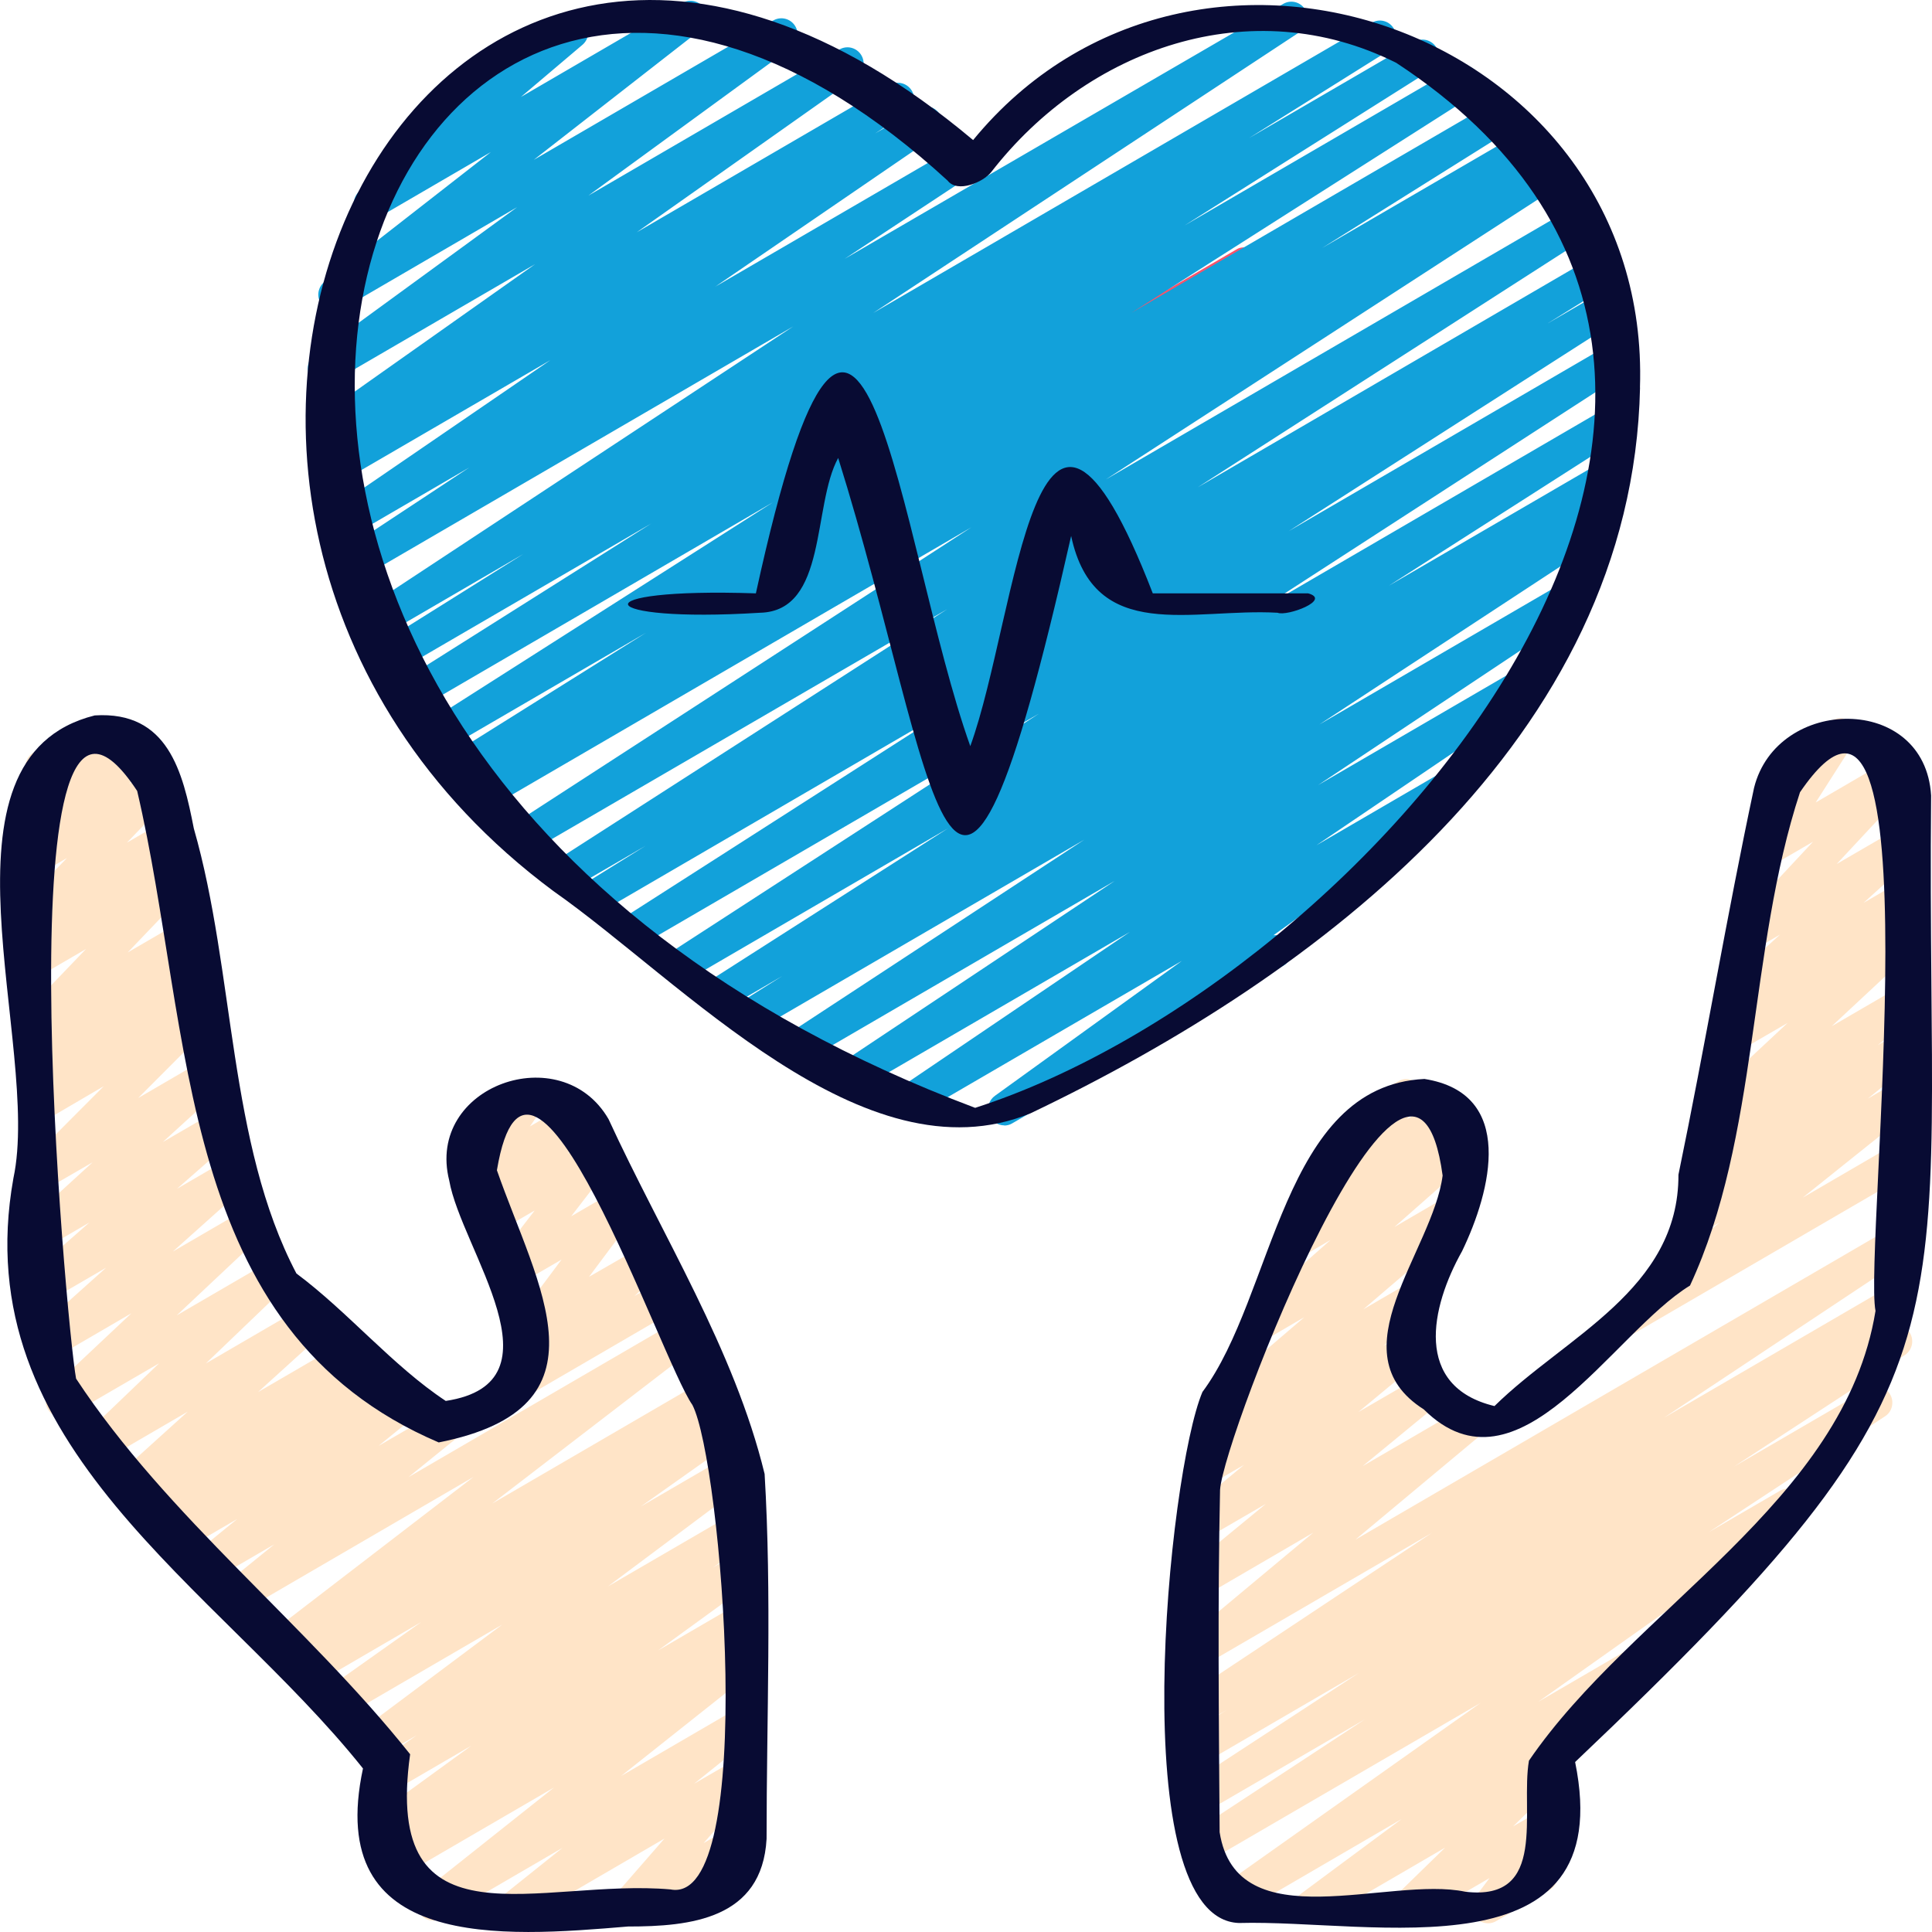
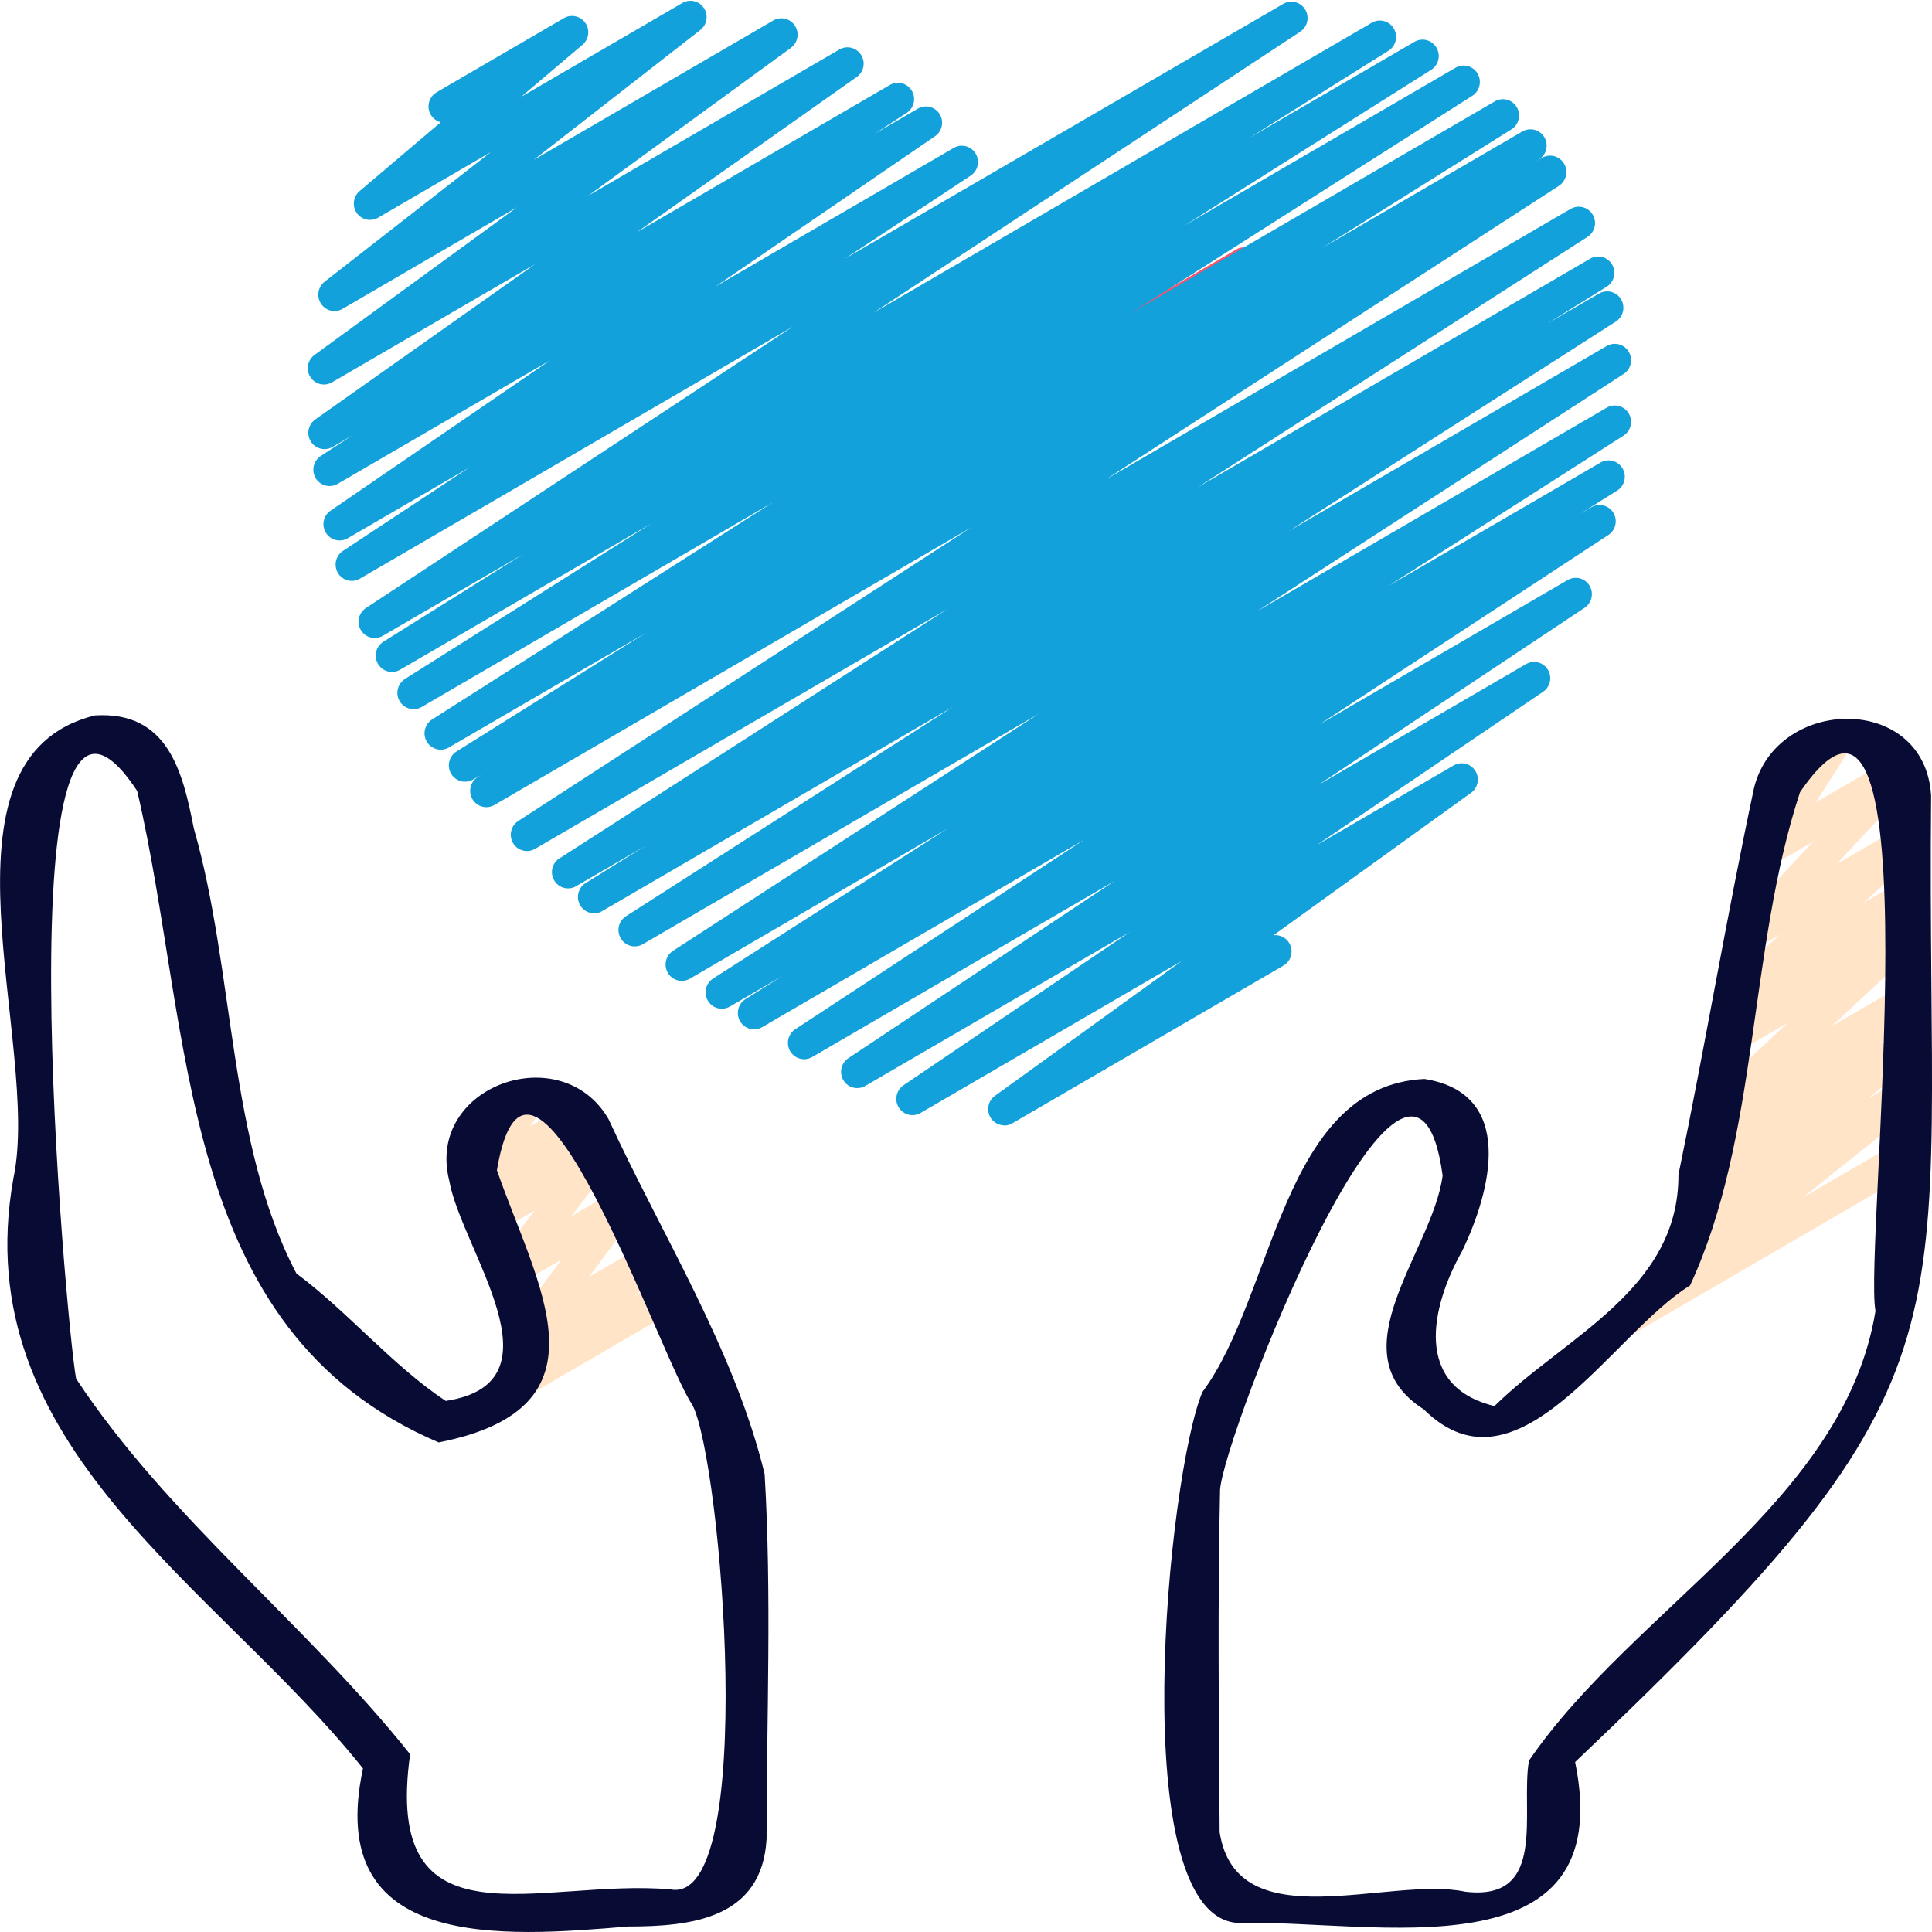
<svg xmlns="http://www.w3.org/2000/svg" width="50" height="50" viewBox="0 0 50 50" fill="none">
  <g id="presonalized_care.svg" clip-path="url(#clip0_1_2410)">
-     <path id="Vector" d="M33.913 49.775C33.824 49.775 33.738 49.747 33.666 49.695C33.595 49.643 33.541 49.569 33.514 49.485C33.486 49.4 33.486 49.309 33.513 49.224C33.54 49.139 33.593 49.065 33.664 49.013L36.274 47.077L32.067 49.527C31.973 49.585 31.861 49.603 31.754 49.579C31.647 49.554 31.554 49.488 31.495 49.394C31.436 49.301 31.415 49.188 31.438 49.08C31.461 48.972 31.525 48.877 31.617 48.816L38.319 44.07L31.196 48.214C31.102 48.27 30.99 48.286 30.884 48.259C30.778 48.232 30.686 48.165 30.629 48.071C30.572 47.977 30.553 47.864 30.577 47.757C30.602 47.649 30.666 47.556 30.758 47.496L35.325 44.495L31.185 46.904C31.09 46.958 30.979 46.973 30.873 46.946C30.768 46.919 30.677 46.851 30.62 46.758C30.564 46.664 30.545 46.552 30.569 46.445C30.593 46.338 30.657 46.245 30.748 46.184L35.164 43.298L31.184 45.615C31.089 45.669 30.977 45.685 30.871 45.657C30.765 45.63 30.675 45.561 30.618 45.467C30.561 45.373 30.544 45.261 30.568 45.153C30.593 45.046 30.658 44.953 30.75 44.893L31.74 44.258L31.185 44.581C31.09 44.633 30.98 44.647 30.876 44.62C30.772 44.592 30.682 44.525 30.626 44.433C30.569 44.341 30.55 44.23 30.572 44.124C30.594 44.018 30.656 43.924 30.745 43.863L37.065 39.666L31.185 43.088C31.094 43.142 30.986 43.159 30.883 43.136C30.78 43.114 30.69 43.053 30.63 42.965C30.57 42.878 30.544 42.771 30.559 42.666C30.574 42.561 30.628 42.465 30.709 42.398L33.986 39.665L31.185 41.298C31.094 41.35 30.986 41.366 30.884 41.343C30.782 41.319 30.692 41.258 30.632 41.171C30.573 41.084 30.548 40.977 30.562 40.873C30.577 40.768 30.63 40.673 30.711 40.605L32.759 38.921L31.18 39.837C31.089 39.891 30.981 39.909 30.878 39.886C30.775 39.863 30.684 39.802 30.624 39.714C30.564 39.627 30.539 39.52 30.554 39.414C30.569 39.309 30.623 39.213 30.706 39.147L32.194 37.911L31.257 38.455C31.165 38.51 31.056 38.528 30.952 38.505C30.848 38.482 30.757 38.419 30.697 38.331C30.637 38.242 30.613 38.133 30.63 38.027C30.647 37.921 30.703 37.826 30.788 37.76L32.083 36.726L31.693 36.953C31.603 37.005 31.496 37.021 31.395 36.998C31.293 36.975 31.203 36.915 31.144 36.829C31.084 36.743 31.058 36.638 31.07 36.534C31.083 36.43 31.134 36.334 31.213 36.266L33.757 34.088L32.794 34.649C32.704 34.7 32.598 34.717 32.497 34.694C32.395 34.671 32.306 34.612 32.246 34.527C32.186 34.442 32.159 34.338 32.17 34.234C32.182 34.13 32.231 34.034 32.309 33.965L34.435 32.09L33.858 32.427C33.767 32.48 33.66 32.496 33.557 32.473C33.455 32.45 33.365 32.389 33.305 32.303C33.245 32.216 33.22 32.11 33.234 32.005C33.248 31.901 33.3 31.805 33.381 31.737L34.171 31.073C34.106 31.05 34.048 31.011 34.002 30.959C33.956 30.908 33.923 30.846 33.906 30.779C33.89 30.712 33.89 30.642 33.906 30.574C33.923 30.507 33.956 30.445 34.002 30.394L34.83 29.469C34.779 29.434 34.736 29.388 34.706 29.334C34.679 29.286 34.661 29.233 34.654 29.178C34.646 29.123 34.65 29.067 34.664 29.014C34.678 28.96 34.703 28.91 34.736 28.866C34.77 28.822 34.812 28.785 34.859 28.758L36.188 27.983C36.275 27.933 36.376 27.915 36.474 27.933C36.572 27.952 36.66 28.005 36.723 28.083C36.786 28.161 36.819 28.259 36.816 28.36C36.813 28.46 36.775 28.556 36.709 28.631L36.404 28.971L37.303 28.447C37.394 28.394 37.501 28.378 37.603 28.401C37.705 28.424 37.795 28.484 37.855 28.571C37.915 28.657 37.94 28.763 37.927 28.867C37.913 28.972 37.861 29.067 37.781 29.135L37.659 29.238L37.729 29.197C37.819 29.145 37.925 29.13 38.026 29.152C38.127 29.174 38.217 29.234 38.277 29.319C38.337 29.404 38.364 29.508 38.353 29.612C38.341 29.716 38.292 29.812 38.214 29.881L36.086 31.756L37.346 31.021C37.436 30.966 37.544 30.949 37.647 30.971C37.75 30.993 37.841 31.053 37.902 31.14C37.962 31.227 37.988 31.334 37.974 31.439C37.96 31.545 37.908 31.641 37.826 31.708L35.282 33.886L36.618 33.108C36.709 33.056 36.817 33.04 36.92 33.064C37.022 33.088 37.112 33.15 37.172 33.238C37.231 33.325 37.255 33.433 37.239 33.538C37.223 33.643 37.169 33.738 37.087 33.804L35.794 34.836L36.169 34.618C36.26 34.566 36.366 34.55 36.468 34.574C36.57 34.597 36.66 34.658 36.719 34.745C36.779 34.831 36.804 34.937 36.79 35.041C36.776 35.146 36.724 35.241 36.644 35.309L35.154 36.544L36.838 35.567C36.929 35.514 37.037 35.497 37.14 35.52C37.243 35.543 37.334 35.604 37.394 35.692C37.453 35.779 37.478 35.886 37.463 35.992C37.448 36.097 37.395 36.193 37.312 36.26L35.264 37.944L37.88 36.422C37.97 36.368 38.078 36.351 38.181 36.373C38.284 36.396 38.374 36.457 38.434 36.544C38.495 36.632 38.52 36.739 38.505 36.844C38.49 36.949 38.437 37.044 38.355 37.111L35.078 39.846L48.937 31.778C49.032 31.726 49.142 31.712 49.246 31.74C49.35 31.768 49.44 31.834 49.496 31.927C49.553 32.019 49.572 32.13 49.55 32.236C49.528 32.342 49.466 32.435 49.377 32.497L43.062 36.692L48.911 33.287C49.006 33.233 49.118 33.217 49.224 33.245C49.33 33.272 49.42 33.34 49.477 33.435C49.533 33.529 49.551 33.641 49.527 33.749C49.502 33.856 49.437 33.949 49.345 34.008L48.367 34.634L48.867 34.343C48.962 34.291 49.072 34.278 49.176 34.305C49.281 34.333 49.37 34.401 49.426 34.493C49.483 34.586 49.501 34.697 49.479 34.803C49.456 34.909 49.394 35.003 49.304 35.064L44.88 37.953L48.336 35.942C48.383 35.913 48.435 35.894 48.489 35.885C48.544 35.876 48.599 35.878 48.653 35.891C48.706 35.904 48.757 35.927 48.801 35.96C48.846 35.992 48.883 36.033 48.912 36.081C48.941 36.128 48.96 36.181 48.969 36.235C48.977 36.29 48.975 36.346 48.962 36.4C48.95 36.454 48.927 36.505 48.894 36.55C48.862 36.594 48.821 36.632 48.774 36.661L44.218 39.656L46.066 38.581C46.16 38.527 46.27 38.511 46.375 38.537C46.479 38.563 46.57 38.628 46.628 38.72C46.686 38.811 46.707 38.922 46.686 39.028C46.665 39.135 46.604 39.229 46.516 39.292L39.808 44.044L42.39 42.541C42.483 42.487 42.592 42.472 42.696 42.497C42.799 42.522 42.89 42.586 42.948 42.676C43.006 42.766 43.028 42.875 43.01 42.981C42.991 43.087 42.933 43.182 42.847 43.246L40.057 45.314C40.134 45.301 40.212 45.31 40.284 45.338C40.356 45.367 40.419 45.414 40.467 45.476C40.528 45.558 40.558 45.66 40.55 45.763C40.542 45.866 40.496 45.962 40.423 46.033L39.157 47.268L39.925 46.823C40.009 46.774 40.107 46.756 40.203 46.773C40.298 46.789 40.385 46.839 40.448 46.914C40.512 46.987 40.549 47.08 40.553 47.178C40.556 47.275 40.526 47.371 40.468 47.448L39.955 48.13C40.017 48.139 40.077 48.162 40.13 48.198C40.182 48.234 40.225 48.281 40.256 48.337C40.284 48.385 40.302 48.438 40.309 48.492C40.317 48.547 40.313 48.603 40.299 48.657C40.285 48.71 40.26 48.761 40.226 48.804C40.193 48.849 40.151 48.885 40.103 48.913L38.717 49.72C38.634 49.768 38.536 49.785 38.442 49.768C38.347 49.752 38.261 49.703 38.198 49.631C38.135 49.558 38.098 49.465 38.094 49.369C38.091 49.272 38.12 49.177 38.177 49.1L38.549 48.604L36.63 49.721C36.542 49.773 36.438 49.79 36.337 49.77C36.237 49.749 36.148 49.693 36.086 49.61C36.025 49.528 35.995 49.426 36.003 49.323C36.011 49.22 36.056 49.124 36.13 49.053L37.399 47.817L34.126 49.722C34.062 49.76 33.99 49.779 33.917 49.778L33.913 49.775Z" fill="#FFE4C7" />
    <path id="Vector_2" d="M41.948 34.646C41.861 34.646 41.776 34.619 41.706 34.568C41.635 34.517 41.581 34.446 41.553 34.363C41.524 34.28 41.522 34.19 41.547 34.106C41.571 34.022 41.621 33.947 41.689 33.893L44.51 31.634L44.054 31.899C43.963 31.952 43.855 31.968 43.752 31.945C43.649 31.922 43.559 31.86 43.5 31.772C43.44 31.684 43.415 31.577 43.431 31.472C43.446 31.367 43.5 31.271 43.583 31.205L44.743 30.265L44.328 30.506C44.236 30.559 44.129 30.576 44.026 30.552C43.923 30.529 43.833 30.467 43.773 30.379C43.714 30.292 43.689 30.184 43.704 30.079C43.72 29.974 43.774 29.879 43.856 29.812L44.779 29.062L44.589 29.172C44.499 29.225 44.394 29.242 44.293 29.221C44.192 29.2 44.102 29.142 44.041 29.059C43.98 28.975 43.951 28.871 43.961 28.768C43.971 28.664 44.019 28.568 44.095 28.497L46.264 26.473L44.968 27.225C44.877 27.278 44.77 27.294 44.667 27.27C44.565 27.246 44.475 27.184 44.416 27.096C44.356 27.009 44.332 26.902 44.347 26.797C44.363 26.692 44.417 26.597 44.499 26.53L44.949 26.168C44.866 26.162 44.787 26.133 44.721 26.082C44.656 26.032 44.606 25.963 44.579 25.885C44.552 25.806 44.548 25.721 44.569 25.641C44.589 25.56 44.633 25.487 44.694 25.432L46.068 24.187L45.493 24.522C45.406 24.572 45.304 24.588 45.206 24.569C45.108 24.55 45.02 24.496 44.957 24.417C44.895 24.338 44.863 24.239 44.867 24.139C44.87 24.038 44.91 23.942 44.977 23.867L46.92 21.785L45.913 22.371C45.831 22.419 45.737 22.437 45.644 22.424C45.551 22.41 45.465 22.366 45.4 22.297C45.335 22.229 45.295 22.14 45.286 22.046C45.277 21.952 45.3 21.858 45.351 21.778L46.341 20.225C46.243 20.253 46.138 20.244 46.045 20.2C45.953 20.155 45.88 20.078 45.84 19.983C45.801 19.889 45.797 19.782 45.829 19.685C45.861 19.587 45.928 19.505 46.017 19.453L47.406 18.645C47.488 18.597 47.583 18.578 47.676 18.591C47.769 18.605 47.855 18.649 47.92 18.718C47.985 18.787 48.025 18.875 48.033 18.97C48.042 19.064 48.019 19.159 47.967 19.238L46.99 20.768L48.963 19.619C49.05 19.569 49.153 19.551 49.251 19.57C49.35 19.588 49.439 19.642 49.502 19.722C49.564 19.801 49.596 19.901 49.592 20.002C49.587 20.103 49.547 20.2 49.478 20.274L47.534 22.36L49.114 21.442C49.203 21.389 49.309 21.371 49.411 21.393C49.513 21.414 49.603 21.473 49.665 21.558C49.726 21.643 49.753 21.747 49.742 21.852C49.731 21.956 49.681 22.052 49.603 22.122L48.23 23.365L49.089 22.866C49.18 22.811 49.289 22.793 49.393 22.816C49.497 22.839 49.588 22.902 49.648 22.99C49.708 23.079 49.732 23.188 49.715 23.294C49.698 23.4 49.642 23.495 49.557 23.561L49.258 23.806C49.328 23.801 49.399 23.814 49.463 23.844C49.527 23.874 49.583 23.919 49.625 23.976C49.686 24.06 49.715 24.163 49.705 24.267C49.696 24.37 49.649 24.466 49.574 24.537L47.406 26.558L49.049 25.603C49.14 25.55 49.248 25.534 49.351 25.557C49.454 25.581 49.544 25.642 49.603 25.73C49.663 25.818 49.688 25.925 49.672 26.03C49.657 26.135 49.603 26.231 49.52 26.297L48.596 27.049L49.029 26.797C49.12 26.744 49.228 26.727 49.331 26.751C49.434 26.775 49.524 26.836 49.584 26.924C49.643 27.012 49.668 27.119 49.652 27.224C49.637 27.329 49.583 27.425 49.501 27.491L48.34 28.432L49.006 28.042C49.097 27.989 49.205 27.973 49.308 27.997C49.41 28.021 49.5 28.083 49.559 28.171C49.619 28.259 49.643 28.366 49.627 28.471C49.611 28.576 49.557 28.672 49.474 28.738L46.654 30.995L48.977 29.643C49.025 29.614 49.078 29.594 49.133 29.586C49.188 29.577 49.245 29.58 49.299 29.594C49.353 29.608 49.404 29.632 49.448 29.666C49.493 29.7 49.53 29.743 49.558 29.792C49.586 29.841 49.604 29.895 49.611 29.951C49.618 30.006 49.614 30.063 49.599 30.117C49.584 30.172 49.558 30.222 49.523 30.266C49.488 30.31 49.444 30.347 49.395 30.374L42.158 34.587C42.094 34.624 42.022 34.644 41.948 34.644V34.646Z" fill="#FFE4C7" />
    <path id="Vector_3" d="M13.079 36.389C12.994 36.39 12.911 36.364 12.841 36.316C12.77 36.267 12.717 36.199 12.686 36.118C12.656 36.038 12.65 35.951 12.671 35.867C12.691 35.784 12.736 35.709 12.8 35.653L13.673 34.869C13.595 34.868 13.52 34.846 13.454 34.804C13.388 34.763 13.335 34.704 13.301 34.633C13.267 34.563 13.252 34.485 13.259 34.407C13.267 34.329 13.295 34.255 13.342 34.193L14.533 32.598L13.352 33.284C13.268 33.333 13.169 33.35 13.074 33.334C12.979 33.318 12.892 33.268 12.828 33.195C12.764 33.121 12.728 33.028 12.725 32.93C12.722 32.832 12.753 32.737 12.812 32.659L13.838 31.327L12.867 31.892C12.781 31.942 12.68 31.96 12.582 31.942C12.484 31.924 12.396 31.871 12.333 31.794C12.27 31.716 12.236 31.618 12.238 31.518C12.24 31.418 12.278 31.322 12.344 31.247L12.927 30.585L12.496 30.836C12.413 30.884 12.317 30.903 12.222 30.888C12.128 30.874 12.041 30.827 11.977 30.756C11.912 30.685 11.874 30.594 11.867 30.498C11.861 30.402 11.888 30.306 11.943 30.228L12.406 29.564C12.248 29.536 12.114 29.49 12.035 29.352C12.008 29.304 11.99 29.251 11.982 29.196C11.975 29.141 11.979 29.086 11.993 29.032C12.007 28.979 12.032 28.928 12.065 28.884C12.099 28.84 12.14 28.804 12.188 28.776L13.553 27.982C13.635 27.934 13.732 27.915 13.826 27.93C13.921 27.944 14.007 27.991 14.072 28.061C14.136 28.133 14.175 28.224 14.181 28.32C14.187 28.416 14.16 28.511 14.105 28.59L13.714 29.152L14.75 28.548C14.836 28.498 14.937 28.48 15.035 28.498C15.133 28.516 15.221 28.569 15.284 28.646C15.347 28.724 15.381 28.822 15.379 28.922C15.377 29.022 15.339 29.118 15.273 29.193L14.691 29.857L15.269 29.52C15.353 29.472 15.451 29.454 15.546 29.471C15.642 29.487 15.729 29.536 15.793 29.61C15.856 29.683 15.893 29.777 15.895 29.875C15.898 29.972 15.868 30.068 15.809 30.145L14.783 31.477L15.895 30.83C15.979 30.784 16.075 30.768 16.169 30.785C16.263 30.802 16.348 30.85 16.411 30.922C16.474 30.994 16.51 31.086 16.515 31.182C16.519 31.278 16.491 31.372 16.435 31.45L15.244 33.044L16.589 32.27C16.679 32.218 16.785 32.201 16.886 32.222C16.988 32.244 17.077 32.303 17.138 32.388C17.199 32.473 17.226 32.577 17.215 32.681C17.204 32.785 17.154 32.881 17.077 32.95L16.418 33.542L17.028 33.187C17.124 33.131 17.239 33.116 17.346 33.145C17.453 33.174 17.545 33.245 17.6 33.342C17.656 33.439 17.671 33.554 17.642 33.662C17.613 33.77 17.543 33.863 17.447 33.919L13.293 36.337C13.228 36.373 13.154 36.392 13.079 36.389Z" fill="#FFE4C7" />
-     <path id="Vector_4" d="M13.317 49.775C13.231 49.775 13.146 49.748 13.075 49.698C13.004 49.647 12.95 49.575 12.922 49.493C12.893 49.41 12.891 49.32 12.915 49.236C12.939 49.152 12.988 49.078 13.056 49.023L14.557 47.822L11.418 49.649C11.326 49.702 11.218 49.718 11.115 49.694C11.012 49.67 10.922 49.608 10.863 49.52C10.803 49.432 10.779 49.324 10.796 49.219C10.812 49.114 10.867 49.018 10.95 48.952L14.339 46.26L10.334 48.59C10.24 48.651 10.127 48.671 10.018 48.646C9.91 48.622 9.815 48.555 9.755 48.461C9.696 48.366 9.676 48.252 9.7 48.142C9.724 48.033 9.79 47.937 9.884 47.877L10.202 47.657C10.108 47.697 10.002 47.702 9.905 47.669C9.808 47.636 9.726 47.569 9.675 47.479C9.624 47.39 9.607 47.285 9.628 47.184C9.648 47.083 9.705 46.993 9.787 46.931L12.202 45.176L10.237 46.32C10.143 46.38 10.03 46.401 9.921 46.376C9.813 46.352 9.718 46.285 9.659 46.191C9.599 46.096 9.579 45.982 9.603 45.873C9.627 45.763 9.693 45.668 9.787 45.608L10.782 44.91L9.827 45.463C9.735 45.517 9.625 45.533 9.521 45.509C9.417 45.484 9.326 45.42 9.267 45.33C9.209 45.24 9.186 45.13 9.205 45.024C9.224 44.918 9.282 44.823 9.368 44.759L12.997 42.045L8.879 44.442C8.785 44.5 8.673 44.519 8.566 44.494C8.459 44.469 8.366 44.403 8.307 44.309C8.248 44.216 8.228 44.103 8.25 43.995C8.273 43.887 8.337 43.792 8.429 43.731L10.904 41.977L8.103 43.61C8.009 43.667 7.897 43.684 7.79 43.658C7.684 43.632 7.591 43.565 7.533 43.471C7.475 43.377 7.456 43.264 7.48 43.157C7.504 43.049 7.568 42.955 7.66 42.894L8.219 42.518L7.486 42.943C7.394 42.996 7.285 43.011 7.183 42.986C7.08 42.961 6.99 42.898 6.932 42.81C6.873 42.721 6.85 42.613 6.867 42.508C6.884 42.403 6.94 42.308 7.023 42.243L12.256 38.222L6.317 41.68C6.225 41.735 6.117 41.752 6.013 41.729C5.91 41.706 5.819 41.644 5.759 41.556C5.699 41.468 5.674 41.36 5.69 41.254C5.706 41.148 5.761 41.053 5.844 40.986L7.099 39.967L5.558 40.864C5.467 40.917 5.359 40.933 5.257 40.909C5.154 40.886 5.064 40.824 5.005 40.737C4.945 40.65 4.92 40.543 4.935 40.438C4.95 40.333 5.004 40.237 5.086 40.17L6.139 39.312L4.825 40.076C4.733 40.129 4.625 40.144 4.522 40.119C4.42 40.094 4.33 40.031 4.272 39.943C4.213 39.854 4.19 39.746 4.207 39.641C4.224 39.536 4.279 39.441 4.363 39.376L4.411 39.339L4.231 39.44C4.139 39.493 4.031 39.509 3.928 39.484C3.825 39.46 3.735 39.397 3.676 39.309C3.617 39.22 3.594 39.113 3.61 39.007C3.627 38.902 3.682 38.807 3.765 38.742L4.011 38.549L3.615 38.779C3.525 38.831 3.42 38.848 3.318 38.826C3.217 38.805 3.127 38.746 3.066 38.661C3.006 38.577 2.978 38.472 2.989 38.369C3 38.265 3.049 38.169 3.126 38.099L4.858 36.534L2.698 37.791C2.609 37.843 2.505 37.86 2.404 37.839C2.303 37.819 2.214 37.761 2.152 37.678C2.091 37.596 2.062 37.493 2.071 37.39C2.08 37.287 2.126 37.19 2.2 37.119L4.118 35.282L1.808 36.624C1.719 36.675 1.614 36.692 1.514 36.671C1.414 36.65 1.325 36.592 1.264 36.509C1.202 36.426 1.174 36.323 1.183 36.22C1.192 36.117 1.238 36.022 1.313 35.951L3.4 33.988L1.323 35.198C1.233 35.247 1.128 35.262 1.029 35.239C0.929 35.216 0.841 35.157 0.782 35.073C0.722 34.989 0.695 34.886 0.706 34.783C0.717 34.681 0.764 34.586 0.839 34.516L2.745 32.809L1.255 33.676C1.165 33.729 1.058 33.747 0.956 33.725C0.854 33.703 0.764 33.643 0.703 33.557C0.642 33.471 0.616 33.366 0.628 33.261C0.641 33.157 0.692 33.06 0.771 32.992L2.314 31.638L1.234 32.268C1.144 32.32 1.039 32.337 0.937 32.315C0.836 32.294 0.747 32.235 0.686 32.151C0.625 32.066 0.597 31.962 0.608 31.859C0.619 31.755 0.667 31.659 0.744 31.589L2.396 30.081L1.199 30.772C1.111 30.823 1.008 30.84 0.908 30.82C0.809 30.8 0.72 30.745 0.658 30.663C0.596 30.582 0.565 30.481 0.572 30.378C0.579 30.276 0.623 30.18 0.695 30.108L2.685 28.111L1.172 28.997C1.081 29.05 0.974 29.067 0.871 29.044C0.769 29.021 0.678 28.96 0.618 28.872C0.558 28.785 0.533 28.679 0.548 28.573C0.562 28.468 0.616 28.373 0.697 28.306L0.992 28.062C0.904 28.073 0.814 28.054 0.736 28.009C0.659 27.963 0.598 27.895 0.562 27.812C0.526 27.729 0.518 27.637 0.538 27.549C0.558 27.461 0.605 27.382 0.673 27.323L1.253 26.819L1.136 26.887C1.049 26.938 0.946 26.955 0.847 26.936C0.748 26.916 0.659 26.861 0.597 26.781C0.535 26.701 0.503 26.601 0.509 26.499C0.514 26.397 0.556 26.301 0.626 26.228L2.225 24.561L1.109 25.211C1.02 25.263 0.915 25.28 0.814 25.258C0.713 25.237 0.623 25.178 0.562 25.094C0.501 25.01 0.474 24.906 0.484 24.803C0.494 24.699 0.543 24.603 0.619 24.533L1.215 23.989L1.09 24.061C1.002 24.113 0.899 24.131 0.799 24.112C0.7 24.093 0.61 24.038 0.548 23.957C0.485 23.876 0.454 23.775 0.46 23.673C0.466 23.571 0.508 23.475 0.579 23.402L1.733 22.205L1.062 22.599C0.974 22.65 0.871 22.667 0.771 22.648C0.672 22.628 0.583 22.572 0.521 22.491C0.459 22.41 0.428 22.309 0.434 22.207C0.441 22.105 0.484 22.009 0.555 21.936L1.119 21.362L1.042 21.407C0.957 21.456 0.857 21.475 0.76 21.458C0.663 21.441 0.575 21.39 0.511 21.314C0.448 21.238 0.413 21.142 0.413 21.043C0.412 20.944 0.447 20.848 0.51 20.771L0.946 20.24C0.869 20.214 0.802 20.166 0.751 20.103C0.701 20.04 0.669 19.963 0.661 19.882C0.653 19.801 0.668 19.719 0.704 19.647C0.741 19.574 0.798 19.514 0.867 19.473L2.29 18.645C2.375 18.594 2.474 18.576 2.571 18.592C2.668 18.609 2.756 18.66 2.819 18.735C2.883 18.812 2.918 18.908 2.918 19.008C2.918 19.107 2.883 19.203 2.819 19.28L2.639 19.495L3.395 19.055C3.483 19.003 3.586 18.986 3.686 19.006C3.785 19.026 3.874 19.081 3.936 19.162C3.998 19.243 4.029 19.344 4.023 19.446C4.016 19.548 3.974 19.645 3.902 19.717L3.338 20.292L3.921 19.953C4.008 19.895 4.114 19.873 4.217 19.89C4.319 19.907 4.412 19.962 4.477 20.044C4.542 20.126 4.574 20.23 4.567 20.335C4.56 20.44 4.515 20.538 4.439 20.611L3.284 21.808L4.19 21.282C4.28 21.229 4.386 21.211 4.489 21.232C4.591 21.254 4.681 21.313 4.742 21.398C4.804 21.484 4.831 21.589 4.819 21.694C4.807 21.798 4.757 21.895 4.678 21.964L4.079 22.508L4.389 22.326C4.476 22.276 4.579 22.259 4.678 22.279C4.776 22.298 4.865 22.353 4.927 22.433C4.989 22.513 5.02 22.613 5.015 22.715C5.009 22.816 4.968 22.912 4.898 22.985L3.303 24.651L4.688 23.845C4.778 23.793 4.884 23.776 4.986 23.799C5.088 23.821 5.178 23.881 5.238 23.966C5.299 24.052 5.325 24.157 5.312 24.262C5.3 24.366 5.249 24.462 5.17 24.53L4.591 25.034L4.889 24.867C4.98 24.815 5.087 24.799 5.189 24.822C5.292 24.846 5.381 24.907 5.441 24.994C5.5 25.08 5.525 25.186 5.511 25.291C5.497 25.396 5.444 25.491 5.364 25.558L5.167 25.721C5.246 25.698 5.33 25.7 5.407 25.726C5.485 25.752 5.554 25.8 5.604 25.865C5.666 25.946 5.697 26.048 5.69 26.15C5.683 26.253 5.639 26.349 5.567 26.421L3.576 28.417L5.376 27.369C5.466 27.317 5.571 27.3 5.672 27.322C5.774 27.343 5.863 27.402 5.924 27.486C5.985 27.571 6.013 27.675 6.002 27.779C5.991 27.882 5.943 27.978 5.866 28.048L4.214 29.556L5.642 28.726C5.732 28.672 5.839 28.655 5.941 28.677C6.043 28.699 6.133 28.759 6.194 28.845C6.255 28.93 6.281 29.036 6.269 29.141C6.256 29.245 6.205 29.341 6.126 29.41L4.582 30.765L5.891 30.003C5.981 29.95 6.087 29.932 6.19 29.953C6.292 29.975 6.382 30.034 6.443 30.119C6.504 30.205 6.532 30.31 6.52 30.415C6.508 30.519 6.458 30.616 6.379 30.685L4.475 32.389L6.165 31.406C6.254 31.355 6.359 31.338 6.459 31.359C6.56 31.38 6.649 31.438 6.71 31.521C6.771 31.604 6.8 31.706 6.79 31.809C6.781 31.912 6.735 32.008 6.66 32.079L4.573 34.042L6.749 32.776C6.837 32.724 6.942 32.707 7.043 32.727C7.143 32.748 7.233 32.805 7.294 32.888C7.355 32.971 7.385 33.074 7.376 33.177C7.367 33.28 7.321 33.376 7.246 33.447L5.328 35.286L7.92 33.777C8.01 33.723 8.116 33.706 8.218 33.727C8.32 33.748 8.411 33.808 8.472 33.893C8.533 33.978 8.561 34.083 8.549 34.187C8.537 34.292 8.487 34.388 8.409 34.457L6.678 36.027L8.981 34.687C9.072 34.634 9.181 34.618 9.283 34.643C9.386 34.667 9.476 34.73 9.535 34.818C9.594 34.907 9.617 35.014 9.601 35.12C9.584 35.225 9.529 35.32 9.446 35.385L9.199 35.573L9.691 35.287C9.783 35.234 9.891 35.218 9.995 35.242C10.098 35.267 10.189 35.33 10.248 35.419C10.307 35.508 10.33 35.616 10.312 35.722C10.295 35.828 10.238 35.923 10.154 35.988L10.108 36.024L10.378 35.869C10.469 35.817 10.576 35.802 10.678 35.825C10.78 35.849 10.87 35.911 10.929 35.998C10.988 36.085 11.013 36.191 10.998 36.295C10.983 36.4 10.931 36.495 10.85 36.562L9.795 37.421L11.358 36.514C11.45 36.46 11.558 36.442 11.661 36.466C11.765 36.489 11.856 36.551 11.916 36.639C11.976 36.727 12.001 36.835 11.985 36.94C11.969 37.046 11.914 37.142 11.831 37.208L10.571 38.228L17.509 34.191C17.601 34.139 17.709 34.124 17.811 34.149C17.914 34.173 18.004 34.236 18.062 34.325C18.121 34.414 18.144 34.521 18.127 34.627C18.11 34.732 18.055 34.826 17.971 34.892L12.74 38.911L18.237 35.712C18.331 35.655 18.443 35.638 18.55 35.664C18.656 35.69 18.748 35.757 18.806 35.851C18.864 35.945 18.884 36.058 18.86 36.166C18.836 36.273 18.771 36.368 18.679 36.428L18.119 36.809L18.606 36.526C18.699 36.468 18.811 36.449 18.919 36.474C19.026 36.499 19.119 36.565 19.177 36.658C19.236 36.752 19.257 36.865 19.234 36.973C19.211 37.081 19.147 37.176 19.056 37.237L16.582 38.99L18.902 37.64C18.994 37.586 19.104 37.569 19.208 37.594C19.312 37.619 19.403 37.683 19.462 37.773C19.52 37.863 19.543 37.973 19.524 38.079C19.505 38.185 19.447 38.28 19.361 38.344L15.731 41.058L18.994 39.161C19.087 39.103 19.199 39.084 19.306 39.109C19.413 39.134 19.506 39.2 19.565 39.293C19.624 39.387 19.645 39.5 19.622 39.608C19.599 39.716 19.535 39.811 19.444 39.872L18.448 40.57L18.995 40.252C19.088 40.201 19.196 40.188 19.299 40.214C19.401 40.24 19.49 40.305 19.547 40.394C19.604 40.484 19.625 40.592 19.606 40.697C19.587 40.802 19.53 40.895 19.445 40.959L17.029 42.715L18.992 41.572C19.085 41.512 19.199 41.492 19.308 41.516C19.416 41.541 19.511 41.608 19.57 41.702C19.63 41.797 19.65 41.911 19.626 42.021C19.602 42.13 19.535 42.225 19.442 42.285L19.07 42.543C19.163 42.511 19.265 42.513 19.357 42.55C19.449 42.586 19.526 42.654 19.573 42.741C19.62 42.829 19.635 42.931 19.615 43.028C19.595 43.126 19.541 43.213 19.463 43.274L16.074 45.963L18.995 44.263C19.087 44.209 19.195 44.191 19.298 44.215C19.401 44.239 19.491 44.301 19.551 44.389C19.61 44.478 19.634 44.585 19.618 44.69C19.602 44.796 19.547 44.891 19.465 44.958L17.963 46.163L18.994 45.565C19.08 45.514 19.181 45.496 19.279 45.513C19.377 45.531 19.465 45.583 19.529 45.661C19.591 45.739 19.625 45.836 19.623 45.936C19.621 46.037 19.583 46.133 19.517 46.208L18.209 47.7L18.989 47.247C19.085 47.191 19.2 47.176 19.307 47.205C19.414 47.234 19.505 47.304 19.561 47.401C19.616 47.498 19.631 47.614 19.603 47.722C19.574 47.83 19.504 47.922 19.407 47.978L16.418 49.718C16.332 49.768 16.231 49.785 16.134 49.767C16.037 49.749 15.949 49.697 15.886 49.62C15.823 49.543 15.789 49.446 15.791 49.346C15.792 49.246 15.829 49.15 15.894 49.075L17.196 47.582L13.529 49.718C13.465 49.755 13.393 49.775 13.319 49.774L13.317 49.775Z" fill="#FFE4C7" />
    <path id="Vector_5" d="M29.395 8.704C29.32 8.705 29.247 8.68 29.188 8.635C29.128 8.589 29.085 8.525 29.066 8.452C29.047 8.379 29.052 8.302 29.081 8.233C29.11 8.163 29.161 8.106 29.226 8.069L32.023 6.441C32.1 6.401 32.189 6.393 32.272 6.418C32.355 6.442 32.425 6.498 32.468 6.574C32.512 6.65 32.525 6.739 32.504 6.824C32.484 6.909 32.432 6.982 32.359 7.03L29.563 8.657C29.512 8.687 29.454 8.704 29.395 8.704Z" fill="#F9536B" />
    <path id="Vector_6" d="M25.992 29.125C25.903 29.125 25.817 29.096 25.745 29.044C25.674 28.991 25.62 28.917 25.593 28.832C25.566 28.747 25.567 28.655 25.594 28.57C25.622 28.485 25.676 28.412 25.748 28.36L30.588 24.867L23.822 28.804C23.728 28.858 23.617 28.873 23.512 28.847C23.407 28.82 23.317 28.753 23.26 28.661C23.202 28.568 23.183 28.457 23.206 28.35C23.228 28.243 23.291 28.15 23.38 28.088L29.241 24.119L22.401 28.099C22.307 28.157 22.194 28.174 22.087 28.148C21.979 28.122 21.887 28.055 21.829 27.96C21.771 27.866 21.752 27.752 21.777 27.643C21.802 27.535 21.868 27.441 21.961 27.382L28.852 22.796L21.029 27.35C20.982 27.379 20.93 27.398 20.875 27.407C20.821 27.416 20.766 27.413 20.712 27.4C20.659 27.387 20.608 27.364 20.564 27.331C20.52 27.299 20.482 27.258 20.453 27.211C20.424 27.163 20.405 27.111 20.397 27.056C20.388 27.001 20.39 26.945 20.403 26.892C20.416 26.838 20.439 26.787 20.471 26.742C20.504 26.697 20.544 26.659 20.591 26.63L28.061 21.731L19.731 26.579C19.635 26.636 19.521 26.653 19.413 26.626C19.305 26.599 19.212 26.529 19.155 26.433C19.098 26.337 19.081 26.222 19.108 26.113C19.136 26.004 19.204 25.91 19.3 25.853L20.247 25.259L18.898 26.044C18.802 26.102 18.688 26.12 18.579 26.093C18.471 26.066 18.378 25.996 18.321 25.9C18.263 25.804 18.246 25.688 18.273 25.579C18.299 25.47 18.368 25.376 18.464 25.318L24.532 21.439L17.849 25.331C17.754 25.384 17.643 25.398 17.538 25.371C17.433 25.343 17.343 25.275 17.287 25.182C17.231 25.089 17.212 24.977 17.236 24.87C17.259 24.764 17.322 24.67 17.413 24.61L26.886 18.47L16.643 24.432C16.548 24.49 16.433 24.507 16.325 24.48C16.217 24.453 16.124 24.384 16.066 24.288C16.009 24.192 15.992 24.076 16.018 23.967C16.045 23.858 16.114 23.764 16.209 23.706L24.669 18.289L15.59 23.576C15.543 23.605 15.491 23.624 15.436 23.632C15.382 23.64 15.326 23.637 15.273 23.623C15.219 23.61 15.169 23.585 15.125 23.552C15.081 23.519 15.044 23.477 15.015 23.43C14.987 23.382 14.969 23.329 14.961 23.274C14.953 23.22 14.956 23.164 14.969 23.11C14.983 23.056 15.007 23.006 15.039 22.961C15.072 22.916 15.114 22.879 15.161 22.851L16.711 21.887L14.879 22.952C14.786 22.996 14.68 23.004 14.581 22.974C14.482 22.943 14.398 22.878 14.345 22.789C14.291 22.7 14.272 22.595 14.291 22.492C14.31 22.39 14.366 22.299 14.447 22.235L24.515 15.765L13.856 21.963C13.761 22.021 13.647 22.04 13.539 22.013C13.431 21.987 13.338 21.919 13.28 21.823C13.223 21.727 13.205 21.613 13.231 21.504C13.257 21.395 13.325 21.301 13.419 21.243L25.139 13.647L12.801 20.83C12.754 20.858 12.701 20.877 12.647 20.885C12.593 20.893 12.537 20.89 12.484 20.876C12.431 20.863 12.38 20.839 12.336 20.805C12.292 20.772 12.255 20.731 12.227 20.683C12.199 20.635 12.18 20.582 12.172 20.528C12.165 20.473 12.167 20.417 12.181 20.363C12.194 20.309 12.218 20.259 12.251 20.214C12.284 20.17 12.325 20.133 12.373 20.104L12.472 20.042L12.25 20.17C12.155 20.228 12.041 20.245 11.933 20.217C11.825 20.19 11.732 20.12 11.675 20.024C11.618 19.928 11.601 19.813 11.629 19.704C11.656 19.595 11.725 19.502 11.82 19.445L16.713 16.379L11.623 19.341C11.528 19.399 11.413 19.416 11.305 19.389C11.197 19.362 11.104 19.293 11.047 19.196C10.989 19.1 10.972 18.985 10.999 18.876C11.026 18.767 11.095 18.673 11.19 18.615L20.01 12.996L10.919 18.293C10.824 18.351 10.71 18.368 10.602 18.34C10.494 18.313 10.401 18.244 10.344 18.148C10.287 18.051 10.27 17.936 10.297 17.827C10.324 17.718 10.393 17.625 10.488 17.567L16.859 13.546L10.359 17.33C10.263 17.387 10.149 17.404 10.041 17.377C9.933 17.349 9.841 17.28 9.784 17.183C9.727 17.087 9.71 16.972 9.737 16.863C9.764 16.755 9.833 16.661 9.928 16.604L13.549 14.335L9.918 16.449C9.823 16.507 9.709 16.526 9.601 16.5C9.493 16.474 9.4 16.406 9.342 16.311C9.283 16.215 9.265 16.101 9.291 15.992C9.316 15.883 9.384 15.789 9.479 15.73L20.529 8.448L9.324 14.97C9.229 15.028 9.115 15.047 9.007 15.021C8.899 14.995 8.806 14.927 8.748 14.832C8.69 14.736 8.671 14.622 8.697 14.513C8.723 14.404 8.79 14.31 8.885 14.251L12.145 12.099L9.011 13.923C8.917 13.982 8.804 14.001 8.696 13.976C8.587 13.951 8.494 13.884 8.435 13.789C8.376 13.694 8.356 13.58 8.381 13.471C8.406 13.362 8.473 13.267 8.567 13.208L14.243 9.321L8.731 12.527C8.636 12.579 8.525 12.593 8.421 12.565C8.317 12.537 8.228 12.47 8.171 12.377C8.115 12.284 8.096 12.174 8.119 12.067C8.142 11.961 8.204 11.868 8.293 11.807L9.113 11.271L8.617 11.561C8.524 11.619 8.411 11.637 8.304 11.613C8.197 11.588 8.104 11.522 8.045 11.428C7.986 11.335 7.966 11.222 7.989 11.114C8.012 11.005 8.076 10.911 8.167 10.85L13.849 6.836L8.59 9.896C8.497 9.949 8.388 9.964 8.284 9.939C8.181 9.913 8.091 9.849 8.033 9.758C7.975 9.668 7.953 9.559 7.972 9.453C7.991 9.347 8.05 9.253 8.136 9.189L13.383 5.362L8.869 7.991C8.777 8.046 8.668 8.064 8.563 8.04C8.459 8.015 8.368 7.951 8.309 7.861C8.25 7.772 8.226 7.664 8.243 7.559C8.26 7.453 8.316 7.358 8.399 7.292L12.704 3.935L9.774 5.641C9.683 5.69 9.578 5.704 9.478 5.679C9.378 5.655 9.29 5.595 9.232 5.51C9.173 5.425 9.148 5.321 9.16 5.218C9.173 5.115 9.222 5.02 9.299 4.952L11.406 3.164C11.325 3.143 11.252 3.099 11.197 3.036C11.141 2.974 11.105 2.896 11.093 2.812C11.082 2.729 11.095 2.644 11.132 2.569C11.168 2.493 11.226 2.43 11.298 2.388L14.598 0.467C14.689 0.415 14.796 0.4 14.897 0.423C14.999 0.446 15.089 0.507 15.148 0.593C15.208 0.679 15.234 0.784 15.221 0.889C15.208 0.993 15.156 1.089 15.077 1.157L13.482 2.509L17.653 0.081C17.745 0.025 17.855 0.007 17.959 0.03C18.064 0.054 18.156 0.117 18.216 0.207C18.276 0.297 18.299 0.406 18.281 0.513C18.263 0.62 18.205 0.715 18.119 0.78L13.814 4.137L20.019 0.526C20.112 0.474 20.221 0.46 20.324 0.486C20.427 0.512 20.516 0.576 20.574 0.666C20.632 0.756 20.654 0.864 20.635 0.97C20.617 1.075 20.559 1.17 20.474 1.234L15.227 5.062L21.713 1.287C21.807 1.229 21.919 1.21 22.026 1.235C22.133 1.26 22.226 1.326 22.285 1.419C22.344 1.512 22.365 1.625 22.342 1.734C22.319 1.842 22.255 1.937 22.163 1.998L16.48 6.011L23.036 2.195C23.131 2.143 23.242 2.129 23.346 2.157C23.45 2.185 23.539 2.252 23.596 2.345C23.652 2.437 23.671 2.548 23.648 2.655C23.625 2.761 23.563 2.854 23.474 2.915L22.648 3.454L23.741 2.819C23.835 2.76 23.949 2.74 24.057 2.765C24.165 2.79 24.259 2.858 24.318 2.952C24.377 3.047 24.396 3.162 24.371 3.271C24.346 3.38 24.28 3.474 24.186 3.534L18.511 7.419L24.681 3.829C24.775 3.773 24.887 3.757 24.993 3.784C25.099 3.811 25.191 3.878 25.248 3.972C25.305 4.066 25.324 4.179 25.3 4.286C25.276 4.394 25.211 4.487 25.119 4.547L21.859 6.699L33.216 0.097C33.31 0.044 33.421 0.03 33.526 0.057C33.63 0.085 33.721 0.152 33.777 0.245C33.834 0.338 33.853 0.449 33.83 0.555C33.807 0.662 33.745 0.755 33.655 0.817L22.598 8.1L35.501 0.589C35.596 0.533 35.71 0.517 35.816 0.545C35.923 0.573 36.015 0.642 36.071 0.738C36.128 0.833 36.145 0.947 36.119 1.055C36.092 1.163 36.025 1.256 35.931 1.315L32.323 3.575L36.599 1.086C36.694 1.028 36.809 1.011 36.917 1.038C37.025 1.066 37.117 1.135 37.175 1.231C37.232 1.327 37.249 1.443 37.222 1.552C37.195 1.66 37.126 1.754 37.031 1.812L30.657 5.835L37.662 1.757C37.709 1.729 37.761 1.71 37.816 1.701C37.87 1.693 37.926 1.696 37.98 1.709C38.033 1.722 38.084 1.746 38.128 1.779C38.173 1.812 38.21 1.854 38.239 1.902C38.267 1.949 38.286 2.002 38.294 2.057C38.302 2.112 38.3 2.168 38.286 2.222C38.273 2.276 38.249 2.327 38.217 2.372C38.184 2.417 38.143 2.455 38.096 2.483L29.279 8.098L38.679 2.627C38.774 2.569 38.888 2.552 38.996 2.58C39.104 2.607 39.197 2.676 39.254 2.773C39.311 2.869 39.328 2.984 39.3 3.093C39.273 3.202 39.204 3.295 39.109 3.352L34.214 6.42L39.394 3.405C39.49 3.348 39.604 3.331 39.711 3.359C39.819 3.386 39.911 3.456 39.968 3.552C40.025 3.648 40.042 3.763 40.014 3.872C39.987 3.981 39.918 4.074 39.822 4.131L39.733 4.187L39.898 4.089C39.993 4.031 40.108 4.013 40.217 4.04C40.325 4.067 40.418 4.136 40.476 4.232C40.534 4.328 40.552 4.444 40.525 4.553C40.499 4.662 40.43 4.757 40.335 4.815L28.618 12.409L40.641 5.41C40.737 5.352 40.851 5.335 40.96 5.362C41.068 5.389 41.161 5.458 41.219 5.554C41.276 5.65 41.294 5.766 41.267 5.875C41.24 5.984 41.172 6.078 41.076 6.136L30.997 12.612L41.145 6.699C41.241 6.641 41.355 6.624 41.463 6.652C41.571 6.679 41.663 6.749 41.72 6.845C41.777 6.941 41.794 7.057 41.766 7.165C41.739 7.274 41.67 7.367 41.575 7.424L40.035 8.381L41.375 7.601C41.422 7.573 41.475 7.554 41.529 7.545C41.584 7.537 41.639 7.539 41.693 7.553C41.747 7.566 41.797 7.59 41.842 7.623C41.886 7.656 41.924 7.698 41.952 7.745C41.981 7.793 42 7.846 42.008 7.901C42.016 7.956 42.014 8.012 42.001 8.066C41.987 8.12 41.964 8.171 41.931 8.216C41.898 8.261 41.857 8.298 41.81 8.327L33.35 13.747L41.573 8.96C41.668 8.901 41.783 8.884 41.891 8.91C42 8.937 42.093 9.006 42.151 9.103C42.209 9.199 42.227 9.314 42.2 9.424C42.173 9.533 42.105 9.627 42.009 9.685L32.538 15.817L41.574 10.555C41.669 10.497 41.784 10.479 41.892 10.506C42 10.533 42.093 10.603 42.151 10.699C42.208 10.795 42.225 10.911 42.199 11.02C42.172 11.129 42.103 11.223 42.008 11.28L35.944 15.158L41.414 11.975C41.461 11.946 41.513 11.927 41.568 11.919C41.622 11.911 41.678 11.914 41.731 11.927C41.785 11.94 41.835 11.964 41.88 11.998C41.924 12.031 41.961 12.072 41.99 12.12C42.018 12.168 42.037 12.22 42.045 12.275C42.053 12.33 42.05 12.386 42.037 12.44C42.023 12.494 42 12.545 41.967 12.589C41.934 12.634 41.893 12.672 41.846 12.7L40.888 13.3L41.177 13.131C41.224 13.102 41.276 13.083 41.33 13.074C41.385 13.066 41.44 13.068 41.493 13.081C41.547 13.094 41.597 13.117 41.642 13.149C41.686 13.182 41.724 13.223 41.753 13.27C41.782 13.318 41.801 13.37 41.81 13.425C41.818 13.479 41.816 13.535 41.803 13.589C41.791 13.643 41.767 13.694 41.735 13.739C41.703 13.784 41.662 13.822 41.615 13.851L34.145 18.75L40.563 15.015C40.657 14.958 40.77 14.94 40.878 14.966C40.985 14.992 41.077 15.06 41.135 15.154C41.193 15.249 41.212 15.363 41.187 15.471C41.163 15.579 41.096 15.673 41.003 15.733L34.112 20.319L39.488 17.19C39.582 17.133 39.694 17.116 39.801 17.142C39.907 17.168 39.999 17.235 40.057 17.329C40.115 17.423 40.135 17.535 40.111 17.643C40.087 17.751 40.022 17.846 39.931 17.906L34.069 21.876L37.629 19.804C37.722 19.753 37.831 19.74 37.933 19.767C38.035 19.794 38.123 19.858 38.18 19.948C38.237 20.037 38.258 20.145 38.239 20.25C38.221 20.355 38.164 20.448 38.079 20.512L32.957 24.205C33.052 24.194 33.149 24.215 33.231 24.267C33.312 24.319 33.373 24.398 33.404 24.49C33.434 24.582 33.433 24.682 33.398 24.773C33.364 24.864 33.3 24.94 33.217 24.989L26.197 29.072C26.134 29.11 26.062 29.129 25.988 29.129L25.992 29.125Z" fill="#12A1DA" />
    <path id="Vector_7" d="M49.977 20.588C49.818 17.942 45.988 18.007 45.395 20.388C44.687 23.709 44.128 27.067 43.438 30.401C43.449 33.378 40.507 34.587 38.677 36.389C36.572 35.882 37.025 33.826 37.838 32.381C38.591 30.821 39.239 28.298 36.864 27.923C33.174 28.104 32.986 33.515 31.119 36.024C30.234 38.104 29.059 49.664 32.064 49.767C35.512 49.67 41.907 51.205 40.764 45.601C51.538 35.374 49.839 34.796 49.977 20.587V20.588ZM48.538 33.926C47.737 38.871 42.262 41.624 39.569 45.566C39.344 46.88 40.07 49.214 37.923 48.958C35.952 48.538 32.002 50.228 31.564 47.416C31.544 44.468 31.511 41.503 31.575 38.557C31.665 37.15 36.548 24.609 37.335 30.423C37.081 32.385 34.536 35.008 36.848 36.475C39.286 38.896 41.724 34.499 43.737 33.27C45.529 29.415 45.238 24.596 46.584 20.503C50.184 15.232 48.224 32.312 48.538 33.926Z" fill="#080B33" />
    <path id="Vector_8" d="M19.788 38.145C19.005 34.923 17.128 31.963 15.749 28.963C14.529 26.855 11.009 28.1 11.626 30.552C11.938 32.337 14.655 35.782 11.536 36.256C10.169 35.354 9.002 33.947 7.671 32.957C5.894 29.573 6.087 25.169 5.016 21.44C4.731 19.98 4.35 18.395 2.452 18.515C-1.958 19.619 1.083 27.044 0.347 30.492C-0.902 37.46 5.62 41.034 9.394 45.768C8.379 50.504 13.007 50.13 16.253 49.858C17.867 49.858 19.724 49.669 19.839 47.589C19.839 44.452 19.975 41.269 19.788 38.142V38.145ZM17.364 48.899C13.985 48.598 9.894 50.532 10.614 45.4C7.949 42.05 4.332 39.268 1.969 35.679C1.707 34.273 -0.018 15.05 3.55 20.47C5.018 26.742 4.53 34.418 11.354 37.33C15.908 36.43 13.905 33.284 12.86 30.286C13.714 25.185 17.1 35.198 17.919 36.359C18.675 37.81 19.629 49.308 17.363 48.9L17.364 48.899Z" fill="#080B33" />
-     <path id="Vector_9" d="M42.442 10.029C42.744 0.814 30.914 -3.356 25.184 3.625C10.695 -8.548 0.803 13.014 14.32 23.06C17.669 25.404 22.349 30.583 26.669 28.813C34.138 25.25 42.249 19.122 42.444 10.032L42.442 10.029ZM25.237 28.671C-0.84 18.856 9.252 -9.317 24.524 4.674C24.779 5.007 25.454 4.71 25.652 4.454C28.142 1.246 32.377 -0.253 36.133 1.625C48.775 9.919 35.437 25.388 25.237 28.671Z" fill="#080B33" />
-     <path id="Vector_10" d="M33.852 15.356H29.834C26.779 7.462 26.346 15.913 25.111 19.31C23.234 14.047 22.302 2.81 19.562 15.356C14.938 15.202 15.332 16.129 19.667 15.858C21.421 15.818 21.017 13.085 21.692 11.852C24.308 20.2 24.557 27.875 27.721 13.871C28.322 16.684 30.856 15.731 33.065 15.858C33.311 15.959 34.474 15.523 33.851 15.355L33.852 15.356Z" fill="#080B33" />
  </g>
  <defs>
    <clipPath id="clip0_1_2410">
      <rect width="50" height="50" fill="white" />
    </clipPath>
  </defs>
</svg>